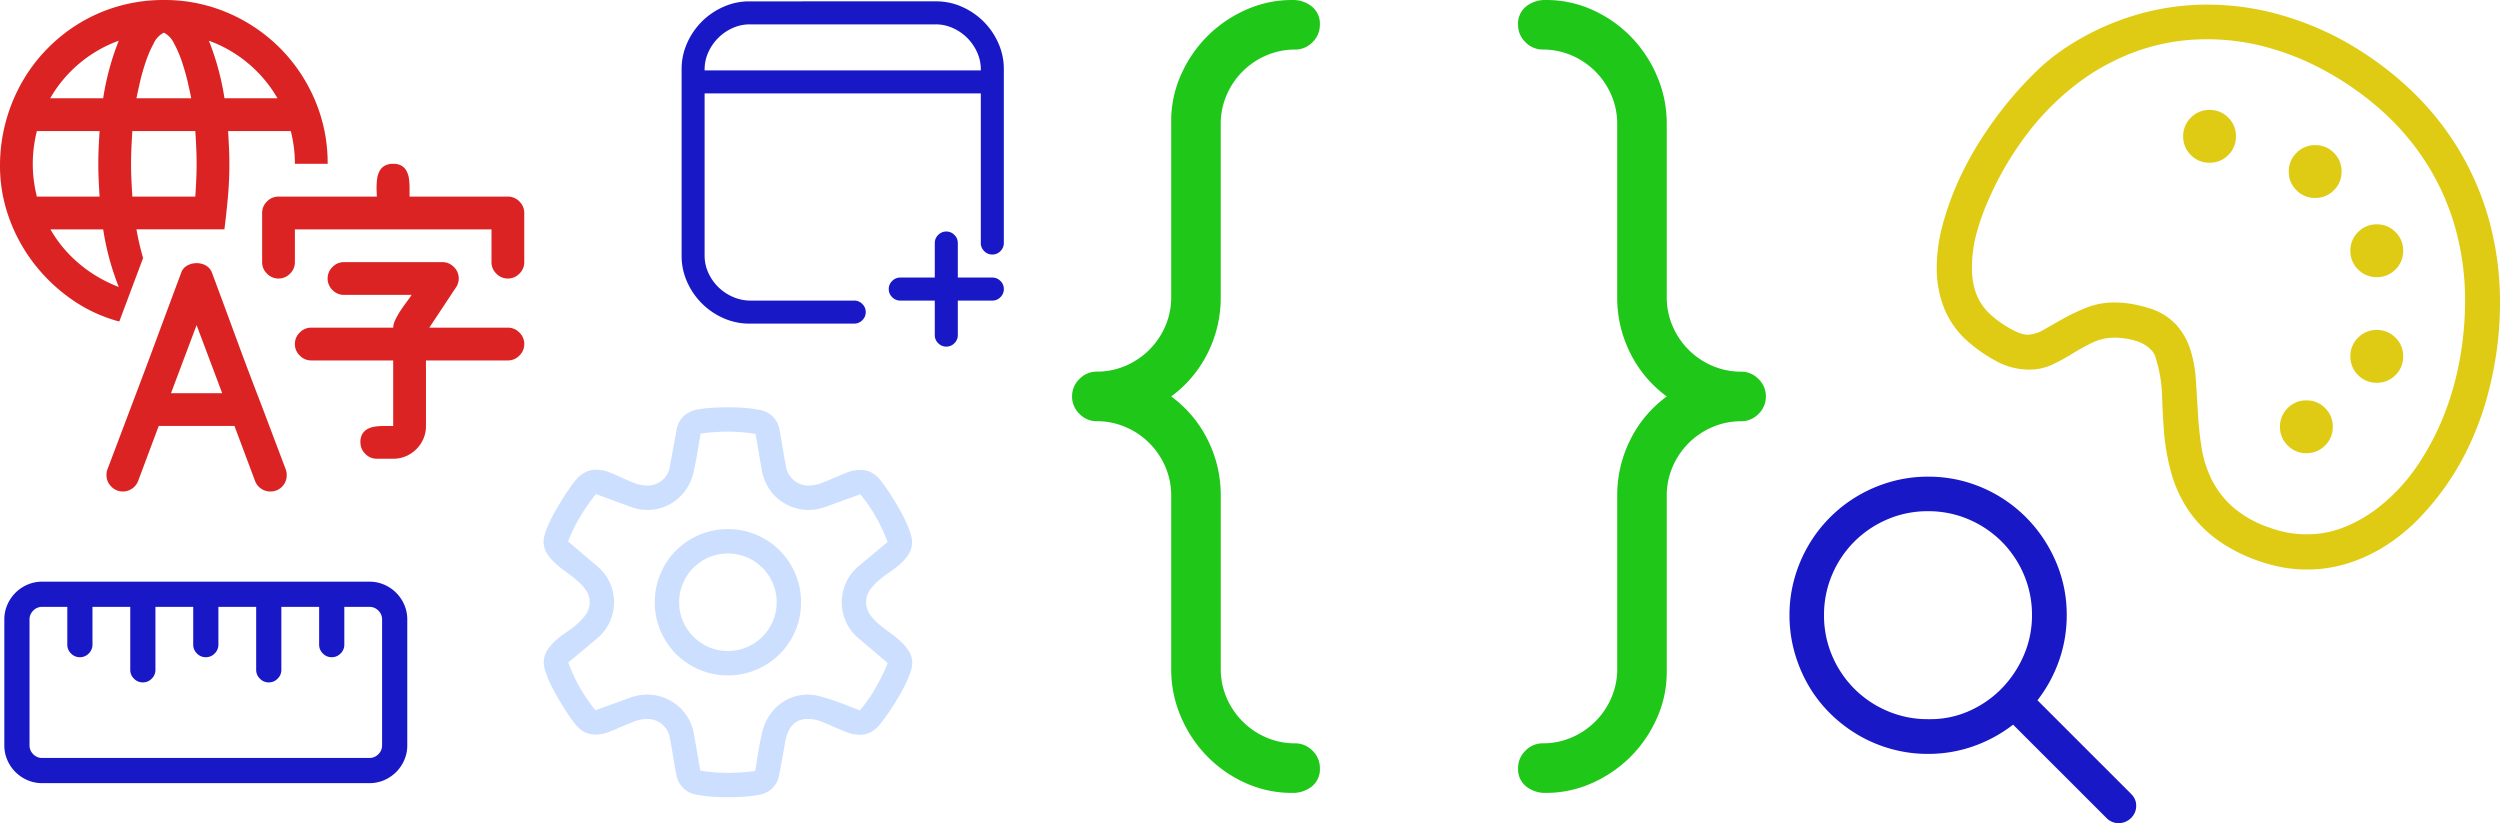
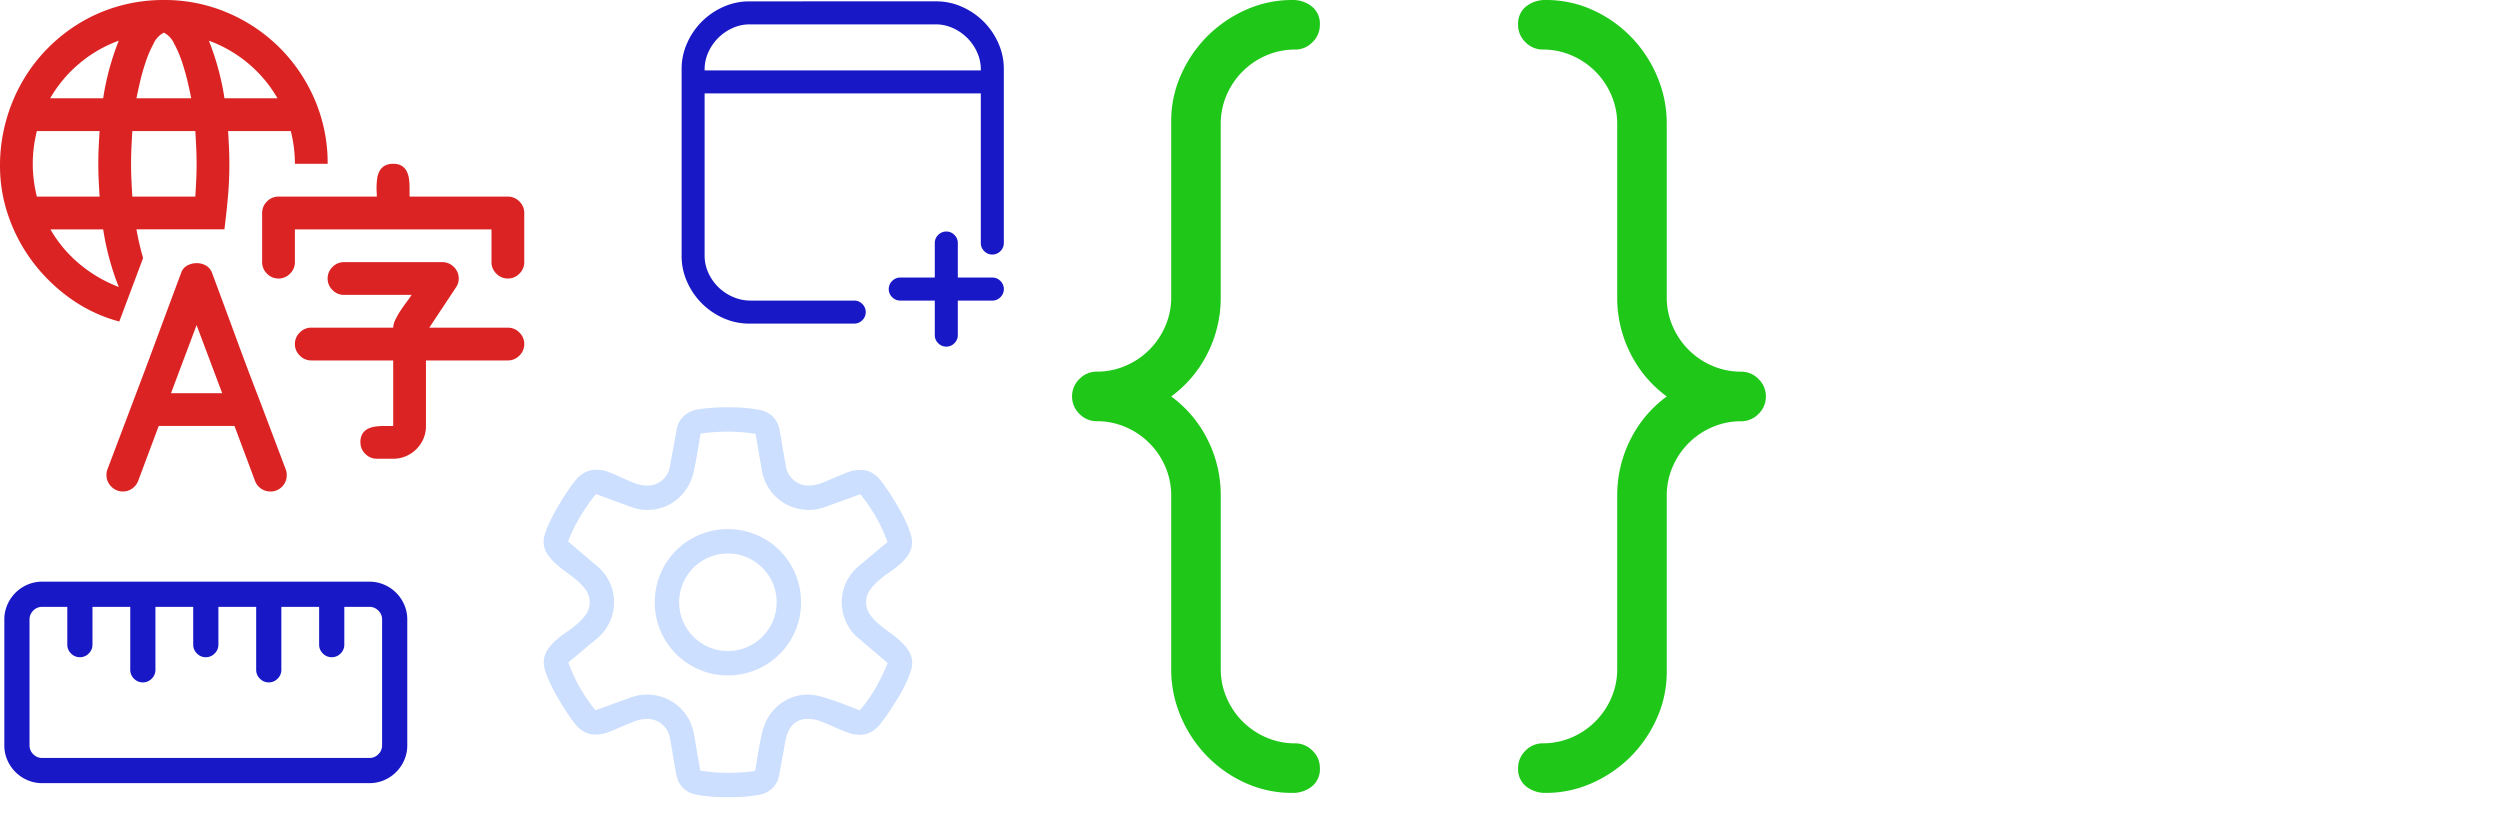
<svg xmlns="http://www.w3.org/2000/svg" width="577" height="189.984" viewBox="0 0 577 189.984">
  <g id="グループ_657" data-name="グループ 657" transform="translate(0 -5.355)">
    <path id="パス_1171" data-name="パス 1171" d="M64.082-79.687a14.484,14.484,0,0,1,5.956,1.266,16.417,16.417,0,0,1,4.98,3.4,16.417,16.417,0,0,1,3.4,4.98,14.484,14.484,0,0,1,1.266,5.956v40.176a2.553,2.553,0,0,1-.789,1.868,2.553,2.553,0,0,1-1.868.789,2.553,2.553,0,0,1-1.868-.789,2.553,2.553,0,0,1-.789-1.868V-58.437H10.625v37.4A9.539,9.539,0,0,0,11.5-17a10.954,10.954,0,0,0,2.324,3.3A11.1,11.1,0,0,0,17.2-11.455a10.136,10.136,0,0,0,4.047.83H45.156a2.553,2.553,0,0,1,1.868.789,2.553,2.553,0,0,1,.789,1.868A2.553,2.553,0,0,1,47.024-6.1a2.553,2.553,0,0,1-1.868.789H20.918a14.484,14.484,0,0,1-5.956-1.266,16.417,16.417,0,0,1-4.98-3.4,16.417,16.417,0,0,1-3.4-4.98,14.484,14.484,0,0,1-1.266-5.956V-64.082a14.484,14.484,0,0,1,1.266-5.956,16.417,16.417,0,0,1,3.4-4.98,16.417,16.417,0,0,1,4.98-3.4,14.484,14.484,0,0,1,5.956-1.266ZM74.375-63.75v-.208a9.542,9.542,0,0,0-.851-3.964,11.1,11.1,0,0,0-2.283-3.32,11.1,11.1,0,0,0-3.32-2.283,9.542,9.542,0,0,0-3.964-.851H21.042a9.542,9.542,0,0,0-3.964.851,11.1,11.1,0,0,0-3.32,2.283,11.1,11.1,0,0,0-2.283,3.32,9.542,9.542,0,0,0-.851,3.964v.208Zm5.313,50.469a2.553,2.553,0,0,1-.789,1.868,2.553,2.553,0,0,1-1.868.789H69.063v7.969a2.553,2.553,0,0,1-.789,1.868A2.553,2.553,0,0,1,66.406,0a2.553,2.553,0,0,1-1.868-.789,2.553,2.553,0,0,1-.789-1.868v-7.969H55.781a2.553,2.553,0,0,1-1.868-.789,2.553,2.553,0,0,1-.789-1.868,2.553,2.553,0,0,1,.789-1.868,2.553,2.553,0,0,1,1.868-.789H63.75v-7.969a2.553,2.553,0,0,1,.789-1.868,2.553,2.553,0,0,1,1.868-.789,2.553,2.553,0,0,1,1.868.789,2.553,2.553,0,0,1,.789,1.868v7.969h7.969a2.553,2.553,0,0,1,1.868.789A2.553,2.553,0,0,1,79.688-13.281Z" transform="translate(152 85.355)" fill="#1818c7" />
-     <path id="パス_1170" data-name="パス 1170" d="M41.133-53.066a11.739,11.739,0,0,0-5.205,1.143,51.514,51.514,0,0,0-4.6,2.539,47.238,47.238,0,0,1-4.666,2.539A12.3,12.3,0,0,1,21.328-45.7a15.641,15.641,0,0,1-7.49-1.9,34.922,34.922,0,0,1-6.411-4.38A20.394,20.394,0,0,1,1.777-59.7,24.673,24.673,0,0,1,0-69.126,37.807,37.807,0,0,1,1.4-79.25a68.861,68.861,0,0,1,3.428-9.617,77.387,77.387,0,0,1,5.142-9.585,88.024,88.024,0,0,1,6.348-8.823,85.4,85.4,0,0,1,6.6-7.2,47.73,47.73,0,0,1,7.681-6.062,60.368,60.368,0,0,1,15.266-6.982,57.81,57.81,0,0,1,16.6-2.412,60.98,60.98,0,0,1,15.869,2.095,69.769,69.769,0,0,1,14.917,5.9,76.8,76.8,0,0,1,15.52,11.108A66.58,66.58,0,0,1,120.32-96.738a65.114,65.114,0,0,1,7.2,16.726A71.007,71.007,0,0,1,130-61.064a79.615,79.615,0,0,1-.92,12.092,84.764,84.764,0,0,1-2.7,11.838,70.527,70.527,0,0,1-3.523,9.045,61.155,61.155,0,0,1-4.983,8.7,62.384,62.384,0,0,1-6.348,7.808,42.8,42.8,0,0,1-7.585,6.316,37.069,37.069,0,0,1-8.76,4.189A31.394,31.394,0,0,1,85.376.444a30.994,30.994,0,0,1-5.618-.508,34.858,34.858,0,0,1-5.427-1.46,37.007,37.007,0,0,1-9.585-4.888A27.651,27.651,0,0,1,58.113-13.2a29.716,29.716,0,0,1-4-8.7,51.347,51.347,0,0,1-1.746-10.6q-.254-3.491-.349-6.982A33.37,33.37,0,0,0,51.1-46.4q-.254-.952-.571-2.031a4.092,4.092,0,0,0-1.016-1.777A6.866,6.866,0,0,0,47.8-51.543a9.656,9.656,0,0,0-2.158-.889,17.308,17.308,0,0,0-2.317-.476A16.414,16.414,0,0,0,41.133-53.066ZM85.376-7.681A23.248,23.248,0,0,0,94.453-9.49a32.761,32.761,0,0,0,8-4.792,42.794,42.794,0,0,0,8.7-9.585,60.26,60.26,0,0,0,6.094-11.775A67.587,67.587,0,0,0,120.8-48.528a76.046,76.046,0,0,0,1.143-12.917,62.023,62.023,0,0,0-2.19-16.694,56.231,56.231,0,0,0-6.379-14.631,58.12,58.12,0,0,0-10.22-12.283,69.37,69.37,0,0,0-13.711-9.712,61.209,61.209,0,0,0-13.013-5.269,51.939,51.939,0,0,0-13.965-1.9,47.471,47.471,0,0,0-16.409,2.793,51.585,51.585,0,0,0-14,7.712A61.266,61.266,0,0,0,20.693-99.88a72.951,72.951,0,0,0-8.442,14.314,55.679,55.679,0,0,0-2.952,8,30.692,30.692,0,0,0-1.174,8.442,16.911,16.911,0,0,0,1.016,6,12.576,12.576,0,0,0,3.491,4.919,20.889,20.889,0,0,0,1.746,1.4,25.954,25.954,0,0,0,2.19,1.428,19.178,19.178,0,0,0,2.285,1.143,5.5,5.5,0,0,0,2.095.476,7.674,7.674,0,0,0,3.809-1.174q2.031-1.174,4.475-2.539a46.863,46.863,0,0,1,5.364-2.539,17.384,17.384,0,0,1,6.538-1.174,22.488,22.488,0,0,1,3.936.349,31.261,31.261,0,0,1,3.809.92,14.16,14.16,0,0,1,6.348,3.809,15.717,15.717,0,0,1,3.269,5.681,28.6,28.6,0,0,1,1.3,6.982q.254,3.777.476,7.712t.825,7.871a25.923,25.923,0,0,0,2.317,7.458,21.136,21.136,0,0,0,4.951,6.443,25.269,25.269,0,0,0,8.7,4.824A24.413,24.413,0,0,0,85.376-7.681Zm-28.5-91.851a5.877,5.877,0,0,1,1.777-4.316,5.877,5.877,0,0,1,4.316-1.777,5.877,5.877,0,0,1,4.316,1.777,5.877,5.877,0,0,1,1.777,4.316,5.877,5.877,0,0,1-1.777,4.316,5.877,5.877,0,0,1-4.316,1.777,5.877,5.877,0,0,1-4.316-1.777A5.877,5.877,0,0,1,56.875-99.531ZM81.25-91.406a5.877,5.877,0,0,1,1.777-4.316A5.877,5.877,0,0,1,87.344-97.5a5.877,5.877,0,0,1,4.316,1.777,5.877,5.877,0,0,1,1.777,4.316A5.877,5.877,0,0,1,91.66-87.09a5.877,5.877,0,0,1-4.316,1.777,5.877,5.877,0,0,1-4.316-1.777A5.877,5.877,0,0,1,81.25-91.406ZM95.469-73.125a5.877,5.877,0,0,1,1.777-4.316,5.877,5.877,0,0,1,4.316-1.777,5.877,5.877,0,0,1,4.316,1.777,5.877,5.877,0,0,1,1.777,4.316,5.877,5.877,0,0,1-1.777,4.316,5.877,5.877,0,0,1-4.316,1.777,5.877,5.877,0,0,1-4.316-1.777A5.877,5.877,0,0,1,95.469-73.125Zm0,24.375a5.877,5.877,0,0,1,1.777-4.316,5.877,5.877,0,0,1,4.316-1.777,5.877,5.877,0,0,1,4.316,1.777,5.877,5.877,0,0,1,1.777,4.316,5.877,5.877,0,0,1-1.777,4.316,5.877,5.877,0,0,1-4.316,1.777,5.877,5.877,0,0,1-4.316-1.777A5.877,5.877,0,0,1,95.469-48.75ZM79.219-32.5A5.877,5.877,0,0,1,81-36.816a5.877,5.877,0,0,1,4.316-1.777,5.877,5.877,0,0,1,4.316,1.777A5.877,5.877,0,0,1,91.406-32.5a5.877,5.877,0,0,1-1.777,4.316,5.877,5.877,0,0,1-4.316,1.777A5.877,5.877,0,0,1,81-28.184,5.877,5.877,0,0,1,79.219-32.5Z" transform="translate(447 136.355)" fill="#dfcb13" />
-     <path id="パス_1169" data-name="パス 1169" d="M88.031-12a3.771,3.771,0,0,1-.328,1.57,4.035,4.035,0,0,1-.891,1.266,4.186,4.186,0,0,1-1.289.844,3.9,3.9,0,0,1-1.523.3,3.836,3.836,0,0,1-2.812-1.172L59.625-30.75a32.7,32.7,0,0,1-9.258,5.016A31.412,31.412,0,0,1,39.984-24a31.4,31.4,0,0,1-8.508-1.148,31.926,31.926,0,0,1-7.641-3.234,32.8,32.8,0,0,1-6.469-4.992,30.834,30.834,0,0,1-4.992-6.469,32.966,32.966,0,0,1-3.211-7.664,31.4,31.4,0,0,1-1.148-8.508A31.151,31.151,0,0,1,9.164-64.5,32.471,32.471,0,0,1,12.4-72.141a31.914,31.914,0,0,1,4.992-6.469A31.915,31.915,0,0,1,23.859-83.6,32.471,32.471,0,0,1,31.5-86.836a31.152,31.152,0,0,1,8.484-1.148A31.186,31.186,0,0,1,52.43-85.477,32.02,32.02,0,0,1,62.6-78.609a32.906,32.906,0,0,1,6.867,10.172A30.771,30.771,0,0,1,72-56.016a31.412,31.412,0,0,1-1.734,10.383,32.7,32.7,0,0,1-5.016,9.258L86.813-14.812a4.466,4.466,0,0,1,.914,1.266A3.643,3.643,0,0,1,88.031-12ZM39.984-32.016h.469a21.926,21.926,0,0,0,9.164-1.945,24.124,24.124,0,0,0,7.477-5.25,25.1,25.1,0,0,0,5.039-7.641,23.092,23.092,0,0,0,1.852-9.164,23.524,23.524,0,0,0-1.875-9.352,24.084,24.084,0,0,0-5.133-7.641,24.084,24.084,0,0,0-7.641-5.133,23.524,23.524,0,0,0-9.352-1.875,23.524,23.524,0,0,0-9.352,1.875,24.084,24.084,0,0,0-7.641,5.133,24.084,24.084,0,0,0-5.133,7.641,23.523,23.523,0,0,0-1.875,9.352,23.523,23.523,0,0,0,1.875,9.352,24.084,24.084,0,0,0,5.133,7.641,24.084,24.084,0,0,0,7.641,5.133A23.524,23.524,0,0,0,39.984-32.016Z" transform="translate(405 203.355)" fill="#1818c7" />
    <path id="パス_1168" data-name="パス 1168" d="M34.313-28.594V-68.625a16.61,16.61,0,0,0-1.34-6.612,17.373,17.373,0,0,0-3.708-5.5,17.373,17.373,0,0,0-5.5-3.708,16.61,16.61,0,0,0-6.612-1.34,5.5,5.5,0,0,1-4.021-1.7,5.5,5.5,0,0,1-1.7-4.021,5.5,5.5,0,0,1,1.7-4.021,5.5,5.5,0,0,1,4.021-1.7,16.61,16.61,0,0,0,6.612-1.34,17.373,17.373,0,0,0,5.5-3.708,17.373,17.373,0,0,0,3.708-5.5,16.61,16.61,0,0,0,1.34-6.612v-40.657a25.967,25.967,0,0,1,2.279-10.723,29.453,29.453,0,0,1,6.076-8.891,29.454,29.454,0,0,1,8.891-6.076A25.967,25.967,0,0,1,62.281-183a7.014,7.014,0,0,1,4.468,1.474,5.078,5.078,0,0,1,1.876,4.244,5.5,5.5,0,0,1-1.7,4.021,5.5,5.5,0,0,1-4.021,1.7,16.61,16.61,0,0,0-6.612,1.34,17.373,17.373,0,0,0-5.5,3.708,17.373,17.373,0,0,0-3.708,5.5,16.61,16.61,0,0,0-1.34,6.612v40.031a28.461,28.461,0,0,1-2.993,12.823A27.542,27.542,0,0,1,34.313-91.5a27.542,27.542,0,0,1,8.444,10.052A28.461,28.461,0,0,1,45.75-68.625v40.031a16.61,16.61,0,0,0,1.34,6.612,17.372,17.372,0,0,0,3.708,5.5,17.372,17.372,0,0,0,5.5,3.708,16.61,16.61,0,0,0,6.612,1.34,5.5,5.5,0,0,1,4.021,1.7,5.5,5.5,0,0,1,1.7,4.021,5.078,5.078,0,0,1-1.876,4.244A7.014,7.014,0,0,1,62.281,0a25.956,25.956,0,0,1-10.9-2.323,28.925,28.925,0,0,1-8.891-6.255A29.525,29.525,0,0,1,36.5-17.692,27.731,27.731,0,0,1,34.313-28.594ZM114.375-5.719a5.5,5.5,0,0,1,1.7-4.021,5.5,5.5,0,0,1,4.021-1.7,16.61,16.61,0,0,0,6.612-1.34,17.373,17.373,0,0,0,5.5-3.708,17.372,17.372,0,0,0,3.708-5.5,16.61,16.61,0,0,0,1.34-6.612V-68.625a28.461,28.461,0,0,1,2.993-12.823A27.542,27.542,0,0,1,148.688-91.5a27.542,27.542,0,0,1-8.444-10.052,28.461,28.461,0,0,1-2.993-12.823v-40.031a16.61,16.61,0,0,0-1.34-6.612,17.373,17.373,0,0,0-3.708-5.5,17.373,17.373,0,0,0-5.5-3.708,16.61,16.61,0,0,0-6.612-1.34,5.5,5.5,0,0,1-4.021-1.7,5.5,5.5,0,0,1-1.7-4.021,5.078,5.078,0,0,1,1.876-4.244A7.014,7.014,0,0,1,120.719-183a25.956,25.956,0,0,1,10.9,2.323,28.925,28.925,0,0,1,8.891,6.255,29.526,29.526,0,0,1,5.987,9.114,27.732,27.732,0,0,1,2.189,10.9v40.031a16.61,16.61,0,0,0,1.34,6.612,17.373,17.373,0,0,0,3.708,5.5,17.372,17.372,0,0,0,5.5,3.708,16.61,16.61,0,0,0,6.612,1.34,5.5,5.5,0,0,1,4.021,1.7,5.5,5.5,0,0,1,1.7,4.021,5.5,5.5,0,0,1-1.7,4.021,5.5,5.5,0,0,1-4.021,1.7,16.61,16.61,0,0,0-6.612,1.34,17.373,17.373,0,0,0-5.5,3.708,17.372,17.372,0,0,0-3.708,5.5,16.61,16.61,0,0,0-1.34,6.612v40.657a25.967,25.967,0,0,1-2.279,10.723,29.453,29.453,0,0,1-6.076,8.891,29.453,29.453,0,0,1-8.891,6.076A25.967,25.967,0,0,1,120.719,0a7.014,7.014,0,0,1-4.468-1.474A5.078,5.078,0,0,1,114.375-5.719Z" transform="translate(236 188.355)" fill="#1ec718" />
    <path id="パス_1167" data-name="パス 1167" d="M26.411-18.062a8.429,8.429,0,0,0-3.032.571q-1.1.439-2.241.923l-1.45.615q-1.1.483-2.241.923a8.428,8.428,0,0,1-3.032.571A5.328,5.328,0,0,1,12-15.007a6.424,6.424,0,0,1-1.978-1.56q-.571-.659-1.34-1.758t-1.6-2.417q-.835-1.318-1.67-2.791T3.933-26.389A23.461,23.461,0,0,1,2.9-29a7,7,0,0,1-.4-2.065A5.2,5.2,0,0,1,3.3-33.9a10.653,10.653,0,0,1,1.956-2.285A23.381,23.381,0,0,1,7.8-38.145,23.38,23.38,0,0,0,10.349-40.1,11.836,11.836,0,0,0,12.3-42.3,4.694,4.694,0,0,0,13.1-45a4.723,4.723,0,0,0-.791-2.681A11.154,11.154,0,0,0,10.327-49.9q-1.187-1.033-2.549-2a27.292,27.292,0,0,1-2.549-2.043A11.574,11.574,0,0,1,3.252-56.25a5.087,5.087,0,0,1-.791-2.812,6.6,6.6,0,0,1,.417-2.021,25.75,25.75,0,0,1,1.077-2.637q.659-1.406,1.516-2.878t1.714-2.812q.857-1.34,1.648-2.439A18.368,18.368,0,0,1,10.2-73.564a6.333,6.333,0,0,1,2-1.494,5.555,5.555,0,0,1,2.4-.527,8.084,8.084,0,0,1,2.988.571q1.45.571,2.9,1.252T23.4-72.51a8.255,8.255,0,0,0,3.01.571,5.1,5.1,0,0,0,3.406-1.208,5.2,5.2,0,0,0,1.78-3.142L33.179-84.9a5.462,5.462,0,0,1,1.6-3.032,6.037,6.037,0,0,1,3.1-1.538,31.9,31.9,0,0,1,3.56-.417Q43.242-90,45-90q1.846,0,3.691.132a30.3,30.3,0,0,1,3.647.483,5.668,5.668,0,0,1,3.032,1.538,5.668,5.668,0,0,1,1.538,3.032q.22,1.055.4,2.153l.7,4.219q.22,1.055.4,2.153a5.227,5.227,0,0,0,1.8,3.12,5.07,5.07,0,0,0,3.384,1.23,8.429,8.429,0,0,0,3.032-.571q1.143-.439,2.241-.923l1.45-.615q1.143-.483,2.241-.923a8.429,8.429,0,0,1,3.032-.571,5.29,5.29,0,0,1,2.439.549,6.521,6.521,0,0,1,1.956,1.56q.571.659,1.34,1.758t1.6,2.417q.835,1.318,1.67,2.791t1.472,2.856A23.461,23.461,0,0,1,87.1-61a7,7,0,0,1,.4,2.065,5.166,5.166,0,0,1-.791,2.856,10.907,10.907,0,0,1-1.956,2.263A23.381,23.381,0,0,1,82.2-51.855,23.379,23.379,0,0,0,79.651-49.9,11.836,11.836,0,0,0,77.7-47.7,4.694,4.694,0,0,0,76.9-45a4.723,4.723,0,0,0,.791,2.681A11.154,11.154,0,0,0,79.673-40.1q1.187,1.033,2.549,2a27.294,27.294,0,0,1,2.549,2.043,11.575,11.575,0,0,1,1.978,2.307,5.087,5.087,0,0,1,.791,2.813,6.557,6.557,0,0,1-.417,2.087,26.932,26.932,0,0,1-1.077,2.615q-.659,1.406-1.516,2.856T82.815-20.61q-.857,1.318-1.67,2.417t-1.384,1.758a6.509,6.509,0,0,1-1.956,1.494,5.272,5.272,0,0,1-2.351.527,8.38,8.38,0,0,1-2.966-.571q-1.516-.571-3.01-1.252T66.489-17.49a8.1,8.1,0,0,0-2.9-.571,4.9,4.9,0,0,0-2.988.791,5.206,5.206,0,0,0-1.626,2.043,10.7,10.7,0,0,0-.813,2.769q-.242,1.516-.505,2.922L56.821-5.1a5.444,5.444,0,0,1-1.582,3.054,6.024,6.024,0,0,1-3.12,1.516,31.912,31.912,0,0,1-3.538.417Q46.8,0,45,0q-1.846,0-3.691-.132a30.3,30.3,0,0,1-3.647-.483,5.6,5.6,0,0,1-3.032-1.56,5.788,5.788,0,0,1-1.538-3.054q-.308-1.582-.571-3.164l-.352-2.153q-.264-1.582-.571-3.164a5.227,5.227,0,0,0-1.8-3.12A5.07,5.07,0,0,0,26.411-18.062Zm24.873,12q.176-.967.4-2.4t.483-2.922q.264-1.494.571-2.856a18.1,18.1,0,0,1,.615-2.2A11.185,11.185,0,0,1,57.3-21.709a10.42,10.42,0,0,1,6.284-1.978,10.8,10.8,0,0,1,2.747.417q1.56.417,3.208.989t3.186,1.187q1.538.615,2.725,1.055A36.174,36.174,0,0,0,79.1-25.247a45.347,45.347,0,0,0,2.769-5.691v-.044l-6.724-5.713a10.579,10.579,0,0,1-2.856-3.713A10.769,10.769,0,0,1,71.279-45a10.72,10.72,0,0,1,1.033-4.614A10.758,10.758,0,0,1,75.19-53.35l6.636-5.537v-.044a4.078,4.078,0,0,0-.176-.505,2.822,2.822,0,0,0-.22-.505A34.879,34.879,0,0,0,78.9-65.149a40.265,40.265,0,0,0-3.318-4.768h-.044L67.28-66.929a10.833,10.833,0,0,1-3.6.615,10.769,10.769,0,0,1-5.493-1.45,10.486,10.486,0,0,1-3.494-3.164,10.991,10.991,0,0,1-1.824-4.351l-1.494-8.569A38.7,38.7,0,0,0,45-84.375q-1.582,0-3.164.11t-3.12.33q-.4,2.2-.747,4.351t-.835,4.307A11.631,11.631,0,0,1,35.771-71.7,10.87,10.87,0,0,1,33.4-68.862a11.071,11.071,0,0,1-3.164,1.868,10.368,10.368,0,0,1-3.779.681,10.55,10.55,0,0,1-3.735-.659h-.044L14.59-69.961h-.044A46.261,46.261,0,0,0,10.9-64.753,35.852,35.852,0,0,0,8.13-59.062v.044l6.724,5.713a10.58,10.58,0,0,1,2.856,3.713A10.77,10.77,0,0,1,18.721-45a10.72,10.72,0,0,1-1.033,4.614A10.757,10.757,0,0,1,14.81-36.65L8.174-31.113v.044a4.078,4.078,0,0,0,.176.505,2.82,2.82,0,0,0,.22.505A34.878,34.878,0,0,0,11.1-24.851a40.263,40.263,0,0,0,3.318,4.768h.044l8.262-2.988a10.833,10.833,0,0,1,3.6-.615,10.769,10.769,0,0,1,5.493,1.45,10.486,10.486,0,0,1,3.494,3.164,10.991,10.991,0,0,1,1.824,4.351l1.494,8.569A38.694,38.694,0,0,0,45-5.625q1.582,0,3.164-.11T51.284-6.064ZM28.125-45a16.555,16.555,0,0,1,1.318-6.592,16.931,16.931,0,0,1,3.6-5.361,16.931,16.931,0,0,1,5.361-3.6A16.555,16.555,0,0,1,45-61.875a16.555,16.555,0,0,1,6.592,1.318,16.931,16.931,0,0,1,5.361,3.6,16.931,16.931,0,0,1,3.6,5.361A16.555,16.555,0,0,1,61.875-45a16.555,16.555,0,0,1-1.318,6.592,16.931,16.931,0,0,1-3.6,5.361,16.931,16.931,0,0,1-5.361,3.6A16.555,16.555,0,0,1,45-28.125a16.555,16.555,0,0,1-6.592-1.318,16.931,16.931,0,0,1-5.361-3.6,16.931,16.931,0,0,1-3.6-5.361A16.555,16.555,0,0,1,28.125-45ZM56.25-45a10.948,10.948,0,0,0-.879-4.373,11.362,11.362,0,0,0-2.417-3.582,11.362,11.362,0,0,0-3.582-2.417A10.948,10.948,0,0,0,45-56.25a10.948,10.948,0,0,0-4.373.879,11.362,11.362,0,0,0-3.582,2.417,11.362,11.362,0,0,0-2.417,3.582A10.948,10.948,0,0,0,33.75-45a10.948,10.948,0,0,0,.879,4.373,11.362,11.362,0,0,0,2.417,3.582,11.362,11.362,0,0,0,3.582,2.417A10.948,10.948,0,0,0,45-33.75a10.948,10.948,0,0,0,4.373-.879,11.362,11.362,0,0,0,3.582-2.417,11.362,11.362,0,0,0,2.417-3.582A10.948,10.948,0,0,0,56.25-45Z" transform="translate(123 189.355)" fill="#ccdfff" />
    <path id="パス_1166" data-name="パス 1166" d="M27.532-46.793A34.59,34.59,0,0,1,16.543-51.9a39.663,39.663,0,0,1-8.715-8.3A38.258,38.258,0,0,1,2.068-70.78,35.226,35.226,0,0,1,0-82.715,38.668,38.668,0,0,1,1.329-92.877a39.086,39.086,0,0,1,3.752-9.158,37.376,37.376,0,0,1,5.849-7.74,38.046,38.046,0,0,1,7.622-6,36.815,36.815,0,0,1,9.069-3.87A37.777,37.777,0,0,1,37.813-121a36.977,36.977,0,0,1,14.741,2.954,38.038,38.038,0,0,1,12.023,8.094,38.038,38.038,0,0,1,8.094,12.023,36.977,36.977,0,0,1,2.954,14.741H68.063a30.456,30.456,0,0,0-.236-3.781,31.888,31.888,0,0,0-.709-3.781H52.642q.118,1.891.207,3.781t.089,3.781q0,3.84-.325,7.5t-.8,7.444v.177H31.491q.3,1.713.679,3.338t.857,3.279Zm3.958-51.52H44.134q-.236-1.241-.768-3.574t-1.329-4.727a26.667,26.667,0,0,0-1.861-4.343,5.283,5.283,0,0,0-2.3-2.481h-.118a5.283,5.283,0,0,0-2.3,2.481,26.667,26.667,0,0,0-1.861,4.343q-.8,2.393-1.329,4.727T31.491-98.312Zm-19.911,0H23.81a60.813,60.813,0,0,1,3.6-13.293,30.012,30.012,0,0,0-9.1,5.258A30.009,30.009,0,0,0,11.58-98.312Zm52.465,0a30.009,30.009,0,0,0-6.735-8.035,30.012,30.012,0,0,0-9.1-5.258,60.814,60.814,0,0,1,3.6,13.293ZM8.508-90.75A31.887,31.887,0,0,0,7.8-86.969a30.457,30.457,0,0,0-.236,3.781A30.457,30.457,0,0,0,7.8-79.406a31.887,31.887,0,0,0,.709,3.781H22.983q-.118-1.891-.207-3.781t-.089-3.781q0-1.891.089-3.781t.207-3.781Zm36.572,0H30.545q-.118,1.891-.207,3.781t-.089,3.781q0,1.891.089,3.781t.207,3.781H45.08q.118-1.891.207-3.781t.089-3.781q0-1.891-.089-3.781T45.08-90.75ZM121-71.844V-60.5a3.634,3.634,0,0,1-1.123,2.659,3.634,3.634,0,0,1-2.659,1.123,3.634,3.634,0,0,1-2.659-1.123,3.634,3.634,0,0,1-1.123-2.659v-7.562H68.063V-60.5a3.634,3.634,0,0,1-1.123,2.659,3.634,3.634,0,0,1-2.659,1.123,3.634,3.634,0,0,1-2.659-1.123A3.634,3.634,0,0,1,60.5-60.5V-71.844A3.634,3.634,0,0,1,61.623-74.5a3.634,3.634,0,0,1,2.659-1.123H86.969q0-.473-.03-.975t-.03-1.034a16.435,16.435,0,0,1,.118-1.979,5.614,5.614,0,0,1,.5-1.772,3.181,3.181,0,0,1,1.152-1.3,3.736,3.736,0,0,1,2.068-.5,3.586,3.586,0,0,1,2.038.5,3.254,3.254,0,0,1,1.123,1.3,5.614,5.614,0,0,1,.5,1.772,16.436,16.436,0,0,1,.118,1.979v2.009h22.688a3.634,3.634,0,0,1,2.659,1.123A3.634,3.634,0,0,1,121-71.844ZM11.639-68.062a29.581,29.581,0,0,0,6.735,8.006,31.591,31.591,0,0,0,9.04,5.288,60.813,60.813,0,0,1-3.6-13.293ZM121-41.594a3.634,3.634,0,0,1-1.123,2.659,3.634,3.634,0,0,1-2.659,1.123H98.313v15.125a7.328,7.328,0,0,1-.591,2.954A7.686,7.686,0,0,1,96.1-17.341,7.686,7.686,0,0,1,93.7-15.716a7.328,7.328,0,0,1-2.954.591H86.969a3.634,3.634,0,0,1-2.659-1.123,3.634,3.634,0,0,1-1.123-2.659,3.586,3.586,0,0,1,.5-2.038,3.254,3.254,0,0,1,1.3-1.123,5.614,5.614,0,0,1,1.772-.5,16.435,16.435,0,0,1,1.979-.118H90.75V-37.812H71.844a3.634,3.634,0,0,1-2.659-1.123,3.634,3.634,0,0,1-1.123-2.659,3.634,3.634,0,0,1,1.123-2.659,3.634,3.634,0,0,1,2.659-1.123H90.75a4.438,4.438,0,0,1,.5-1.832,16.685,16.685,0,0,1,1.211-2.127q.709-1.063,1.418-2.009T95-52.937h-15.6a3.634,3.634,0,0,1-2.659-1.123,3.634,3.634,0,0,1-1.123-2.659,3.634,3.634,0,0,1,1.123-2.659A3.634,3.634,0,0,1,79.406-60.5h22.688a3.634,3.634,0,0,1,2.659,1.123,3.634,3.634,0,0,1,1.123,2.659,3.574,3.574,0,0,1-.65,2.068l-6.145,9.276h18.138a3.634,3.634,0,0,1,2.659,1.123A3.634,3.634,0,0,1,121-41.594ZM66.172-11.344a3.654,3.654,0,0,1-1.093,2.688,3.654,3.654,0,0,1-2.688,1.093,3.688,3.688,0,0,1-2.156-.679,3.708,3.708,0,0,1-1.388-1.8L54.119-22.687H36.631L31.9-10.044a3.708,3.708,0,0,1-1.388,1.8,3.688,3.688,0,0,1-2.156.679A3.634,3.634,0,0,1,25.7-8.685a3.634,3.634,0,0,1-1.123-2.659,3.364,3.364,0,0,1,.236-1.359l5.672-15.007q2.9-7.622,5.7-15.184T41.83-58.078a2.953,2.953,0,0,1,1.418-1.654,4.482,4.482,0,0,1,2.127-.532,4.263,4.263,0,0,1,2.127.532,3.283,3.283,0,0,1,1.418,1.654q2.836,7.622,5.613,15.184t5.731,15.184L65.936-12.7A3.364,3.364,0,0,1,66.172-11.344Zm-20.8-34.622L39.467-30.25H51.283Z" transform="translate(0 126.355)" fill="#dc2323" />
    <path id="パス_1165" data-name="パス 1165" d="M31.969,0a8.441,8.441,0,0,1-3.36-.681,8.829,8.829,0,0,1-2.793-1.885,8.829,8.829,0,0,1-1.885-2.793,8.441,8.441,0,0,1-.681-3.36V-84.281a8.441,8.441,0,0,1,.681-3.36,8.829,8.829,0,0,1,1.885-2.793,8.829,8.829,0,0,1,2.793-1.885A8.441,8.441,0,0,1,31.969-93H61.031a8.441,8.441,0,0,1,3.36.681,8.829,8.829,0,0,1,2.793,1.885,8.829,8.829,0,0,1,1.885,2.793,8.441,8.441,0,0,1,.681,3.36V-8.719a8.441,8.441,0,0,1-.681,3.36,8.829,8.829,0,0,1-1.885,2.793A8.829,8.829,0,0,1,64.392-.681,8.441,8.441,0,0,1,61.031,0ZM61.031-5.812a2.793,2.793,0,0,0,2.043-.863,2.793,2.793,0,0,0,.863-2.043V-84.281a2.793,2.793,0,0,0-.863-2.043,2.793,2.793,0,0,0-2.043-.863H31.969a2.793,2.793,0,0,0-2.043.863,2.793,2.793,0,0,0-.863,2.043v5.813h8.719a2.793,2.793,0,0,1,2.043.863,2.793,2.793,0,0,1,.863,2.043,2.793,2.793,0,0,1-.863,2.043,2.793,2.793,0,0,1-2.043.863H29.063v8.719H43.594a2.793,2.793,0,0,1,2.043.863,2.793,2.793,0,0,1,.863,2.043,2.793,2.793,0,0,1-.863,2.043,2.793,2.793,0,0,1-2.043.863H29.063v8.719h8.719a2.793,2.793,0,0,1,2.043.863,2.793,2.793,0,0,1,.863,2.043,2.793,2.793,0,0,1-.863,2.043,2.793,2.793,0,0,1-2.043.863H29.063v8.719H43.594a2.793,2.793,0,0,1,2.043.863,2.793,2.793,0,0,1,.863,2.043,2.793,2.793,0,0,1-.863,2.043,2.793,2.793,0,0,1-2.043.863H29.063v8.719h8.719a2.793,2.793,0,0,1,2.043.863,2.793,2.793,0,0,1,.863,2.043,2.793,2.793,0,0,1-.863,2.043,2.793,2.793,0,0,1-2.043.863H29.063v5.813a2.793,2.793,0,0,0,.863,2.043,2.793,2.793,0,0,0,2.043.863Z" transform="translate(1 116.355) rotate(90)" fill="#1818c7" />
  </g>
</svg>